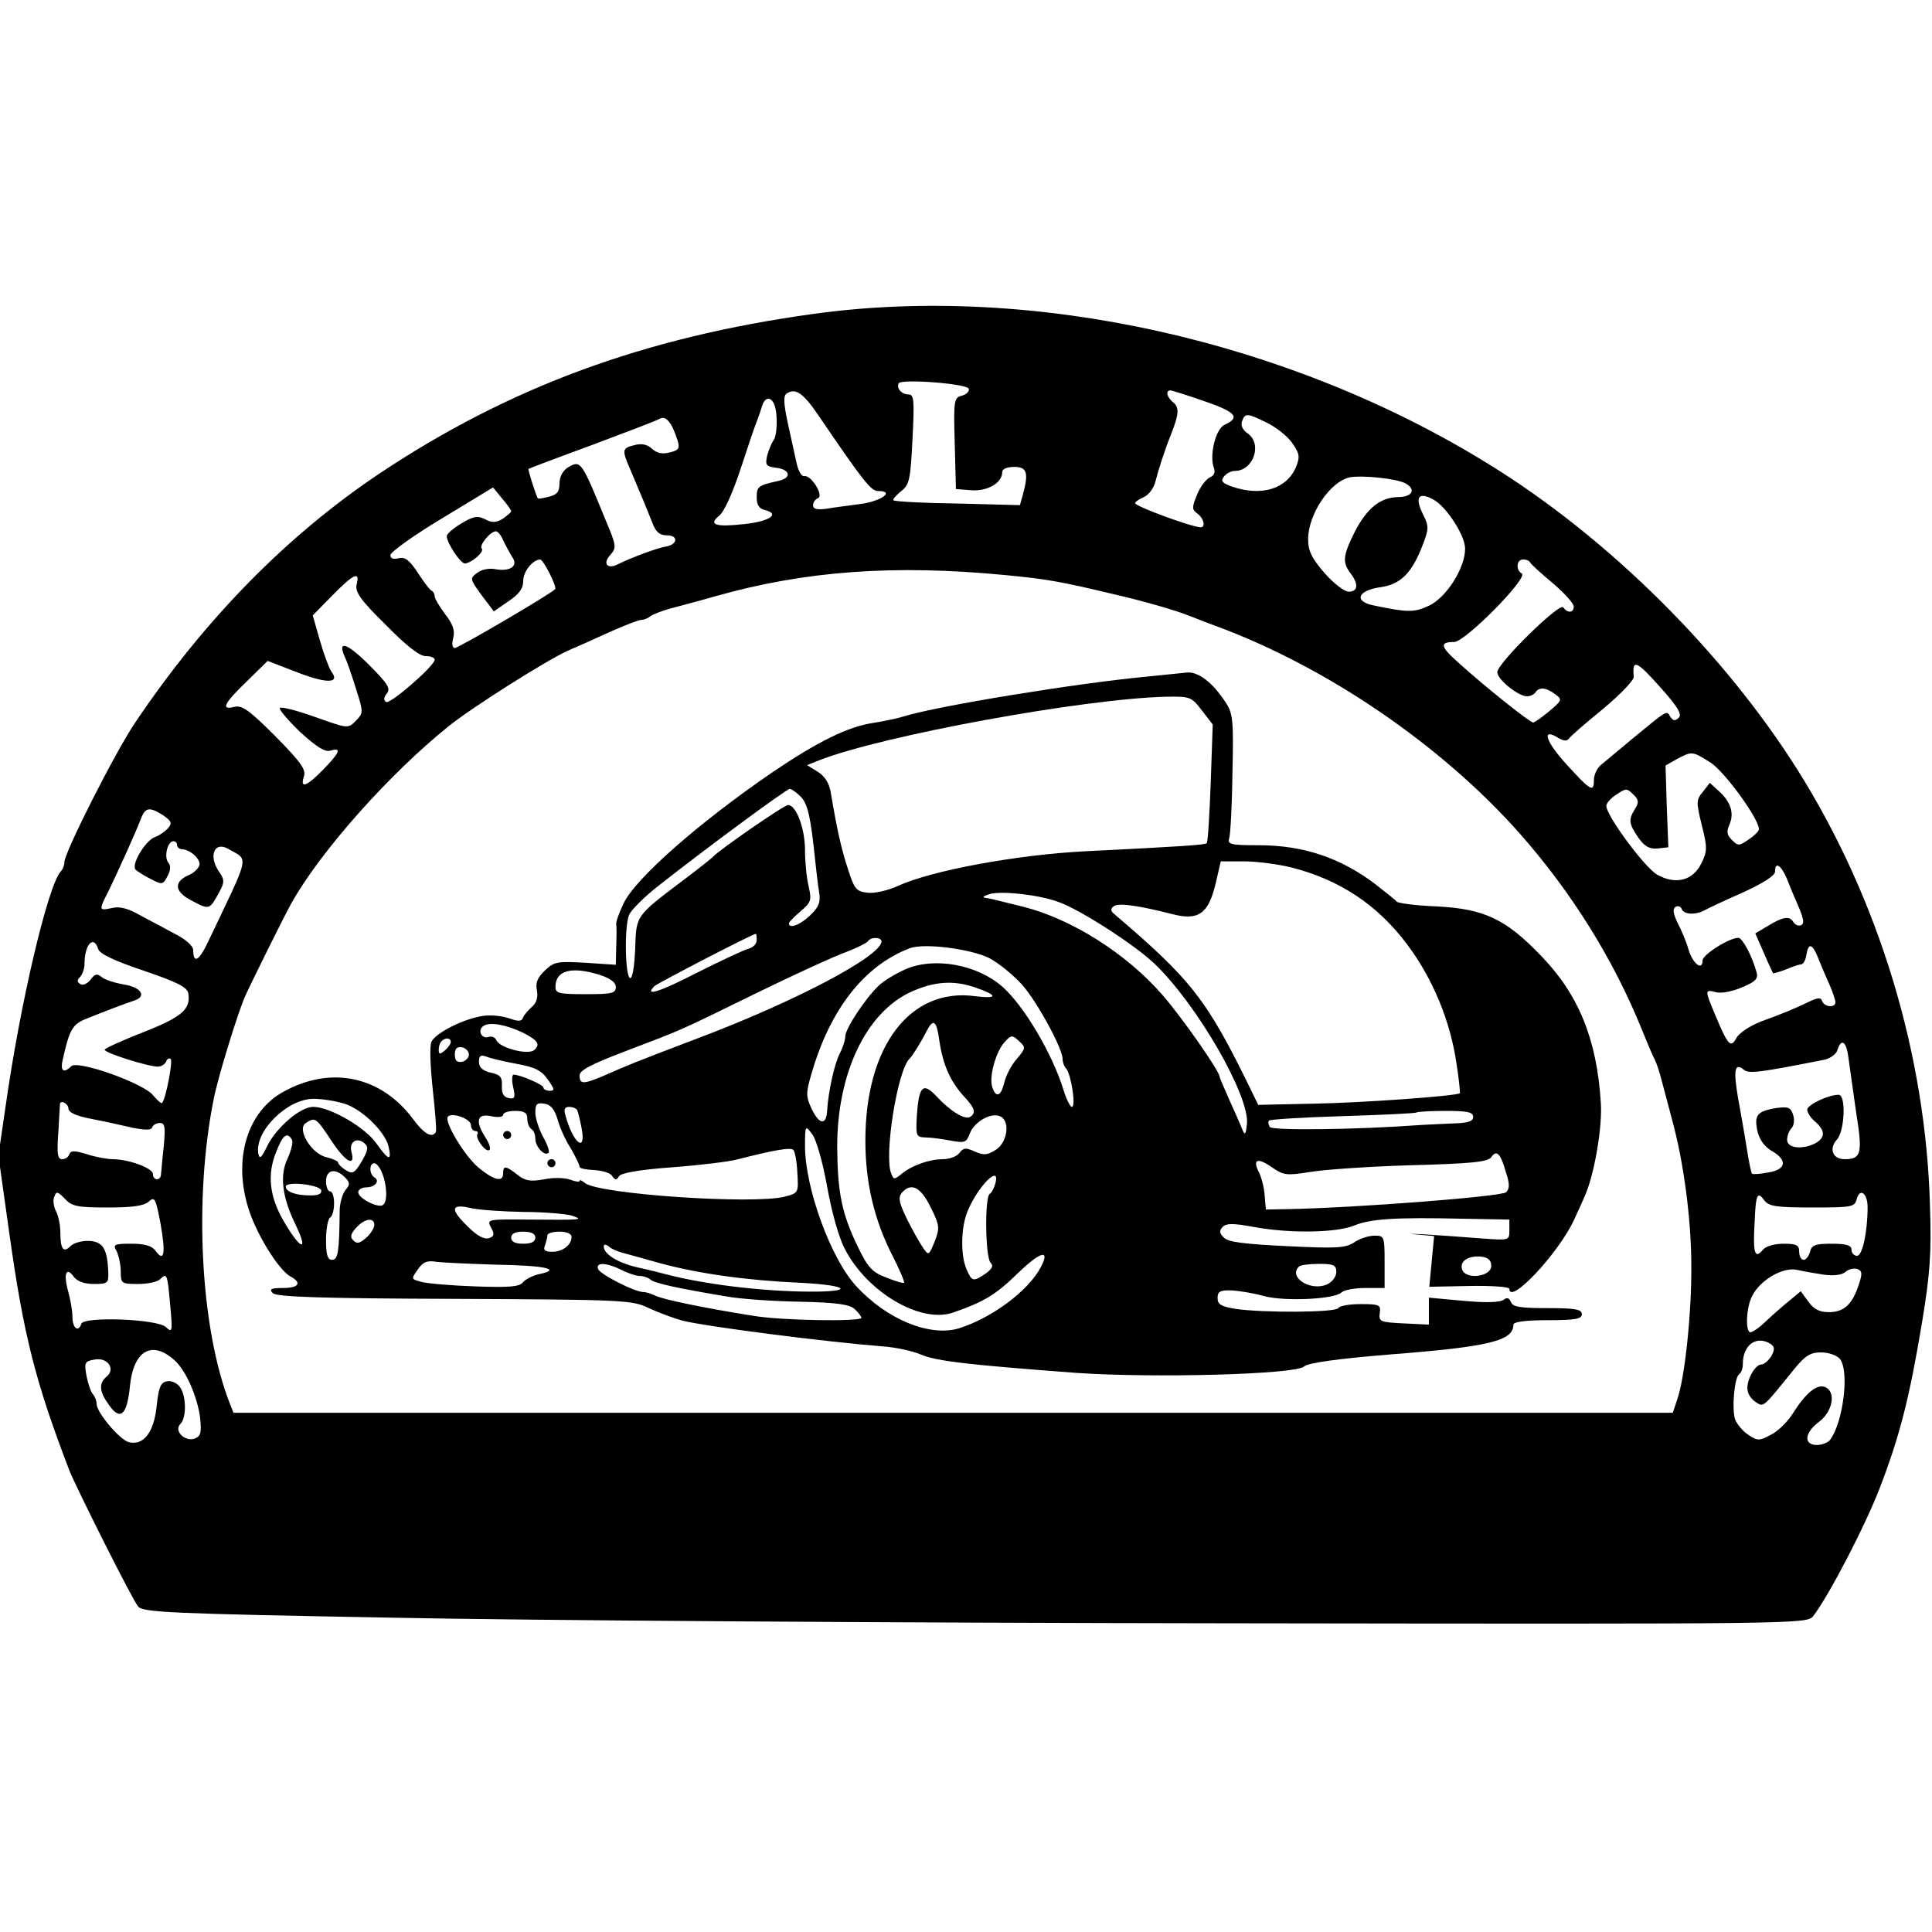
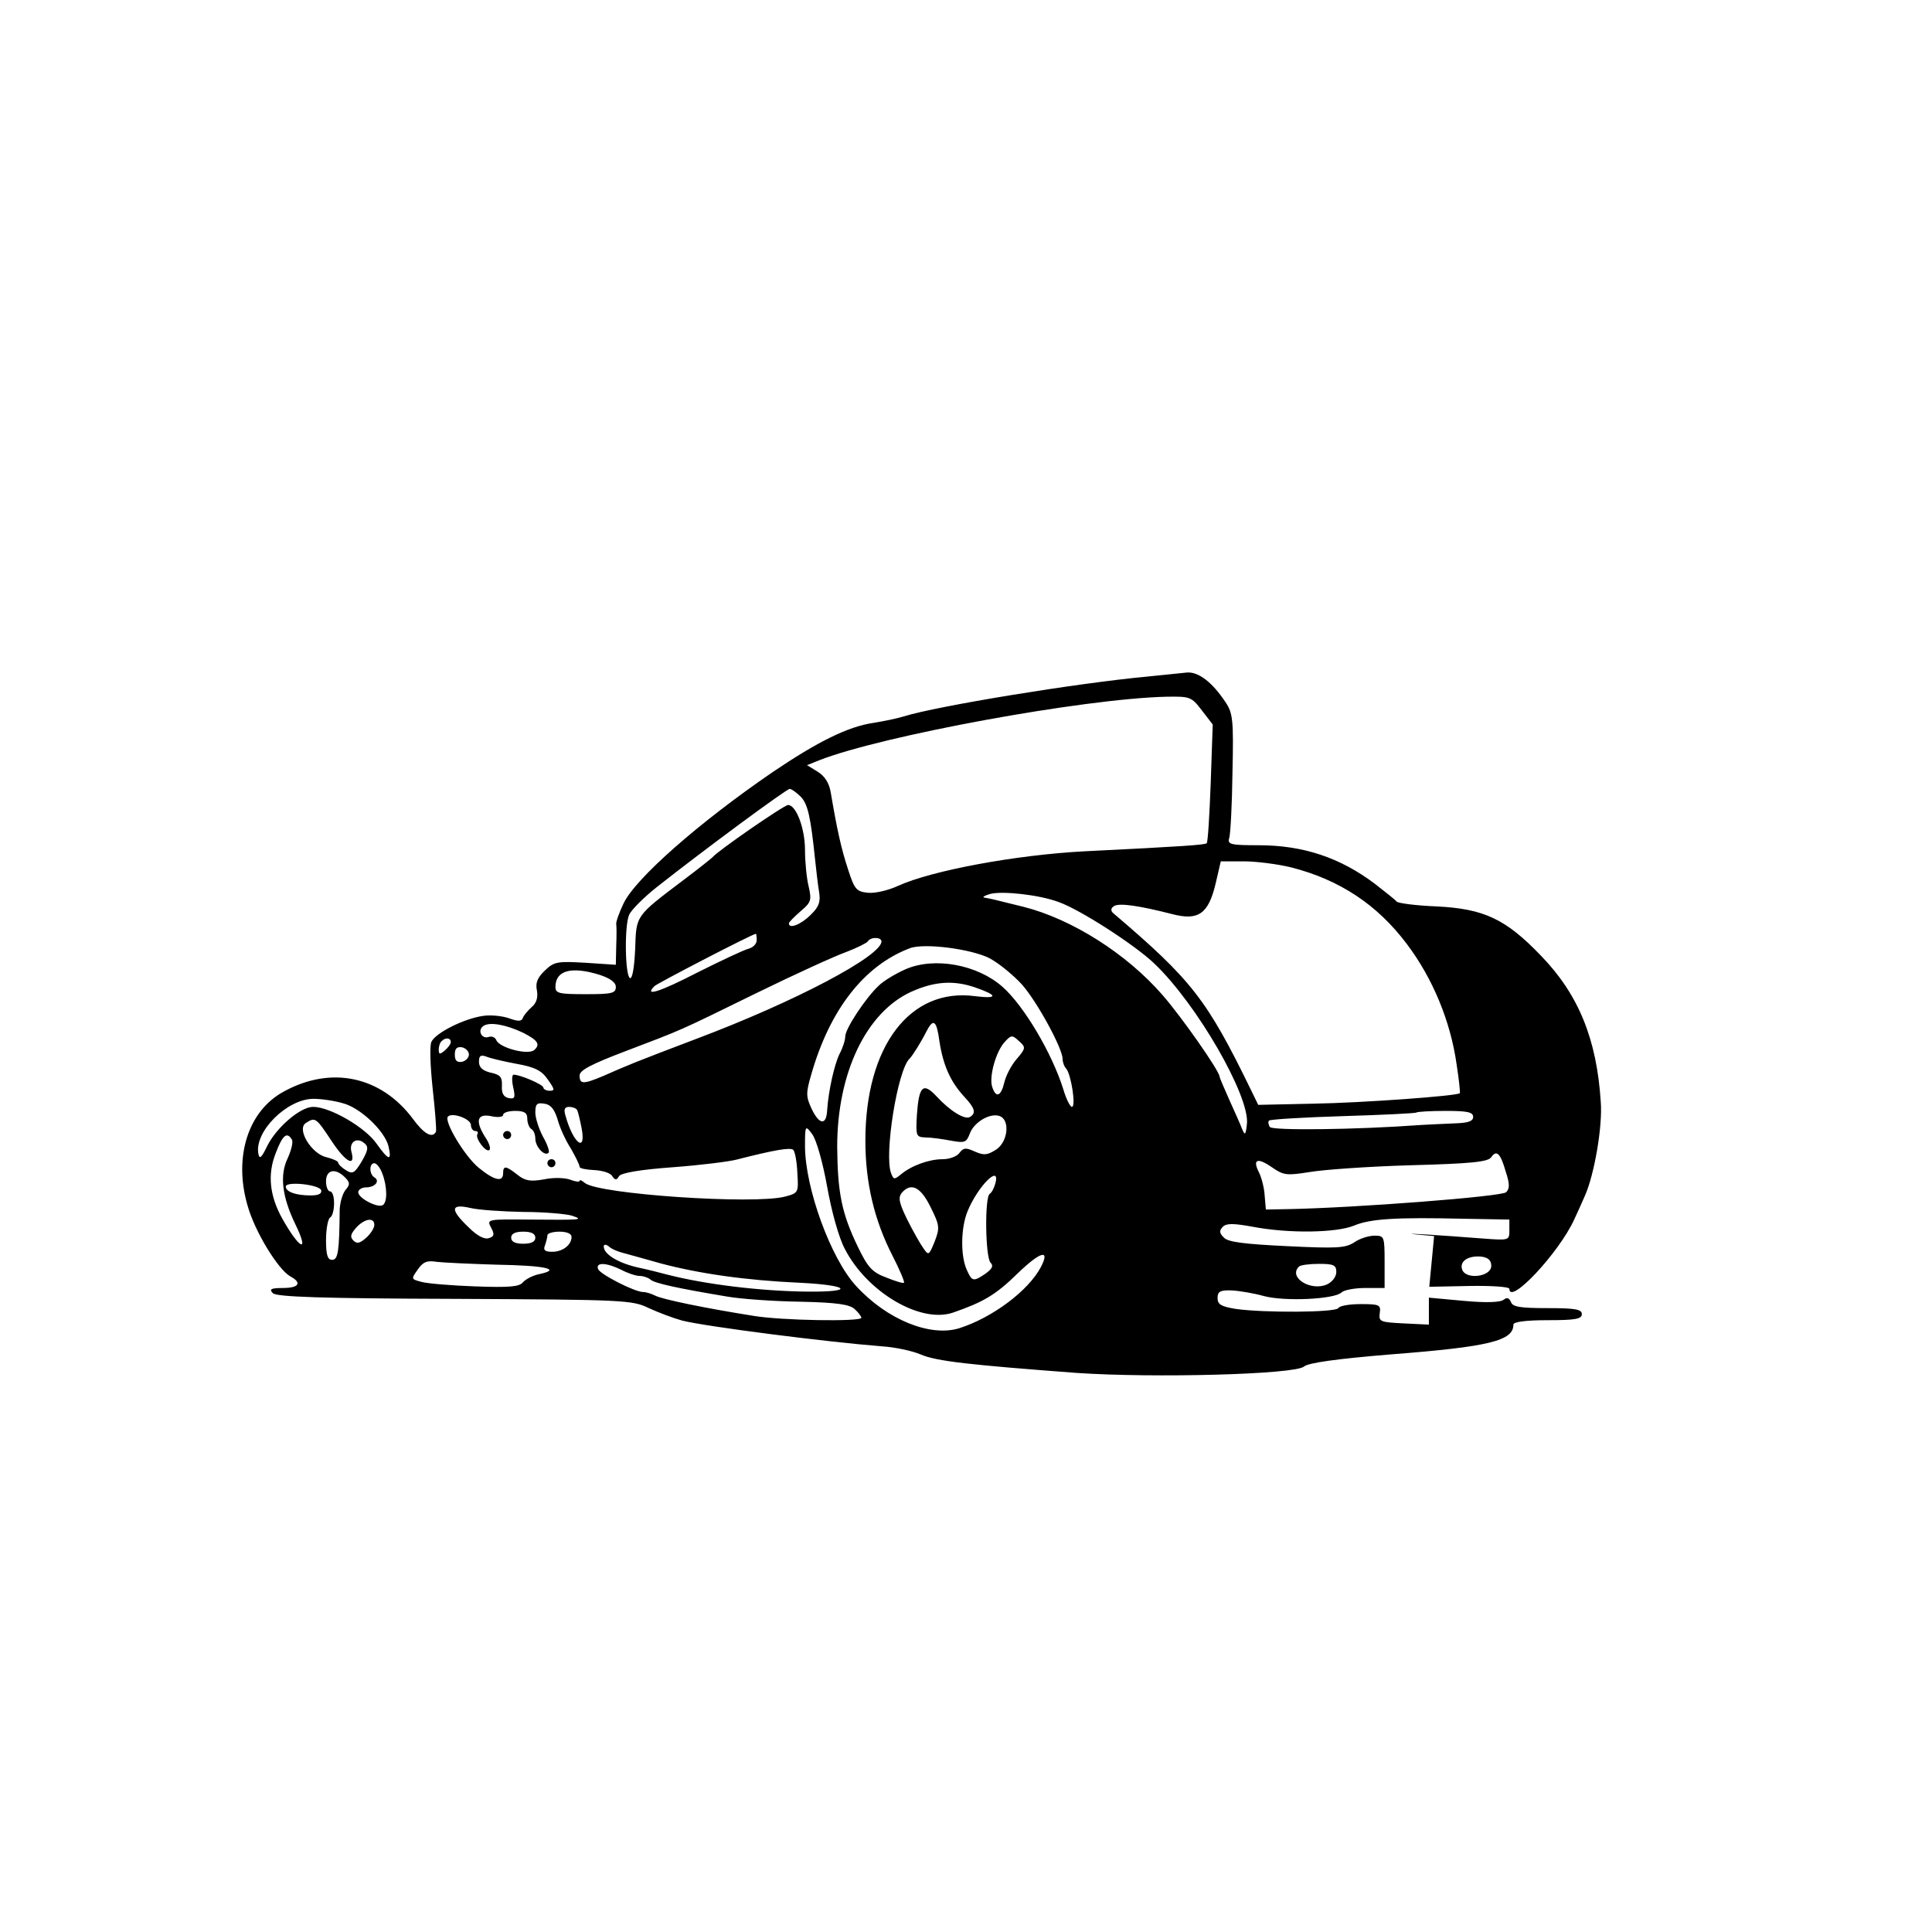
<svg xmlns="http://www.w3.org/2000/svg" version="1.0" width="480pt" height="480pt" viewBox="0 0 480 480" preserveAspectRatio="xMidYMid meet">
  <g transform="translate(0,480) scale(0.1,-0.1)" fill="#000000" stroke="none">
-     <path d="M2020 4020 c-419 -58 -753 -181 -1075 -395 -232 -155 -436 -363 -609 -620 -50 -74 -176 -323 -176 -347 0 -8 -4 -18 -9 -23 -32 -35 -101 -328 -137 -583 l-18 -123 27 -192 c36 -258 66 -373 150 -592 18 -44 155 -318 170 -336 11 -15 79 -18 627 -28 338 -7 1268 -13 2067 -14 1442 -2 1452 -2 1468 18 39 51 127 220 164 315 51 132 75 227 106 413 20 121 24 173 20 290 -10 376 -126 760 -327 1081 -184 293 -471 579 -768 762 -497 308 -1133 450 -1680 374z m387 -186 c2 -6 -6 -14 -17 -17 -20 -5 -21 -11 -18 -119 l3 -113 38 -3 c40 -3 77 18 77 45 0 8 12 13 30 13 32 0 36 -15 21 -70 l-7 -25 -154 4 c-85 1 -157 5 -160 8 -3 2 6 12 18 22 21 16 24 27 29 129 5 98 4 112 -10 112 -17 0 -31 16 -24 28 8 11 170 -1 174 -14z m-375 -64 c115 -169 132 -190 150 -190 42 0 8 -25 -43 -32 -30 -4 -69 -9 -86 -12 -23 -3 -33 -1 -33 9 0 7 6 15 12 17 16 6 -17 59 -34 55 -7 -1 -15 14 -19 33 -4 19 -14 64 -22 100 -10 47 -11 67 -3 72 22 15 41 2 78 -52z m961 33 c78 -27 89 -40 50 -58 -23 -10 -39 -77 -27 -108 4 -11 0 -19 -10 -23 -9 -4 -24 -23 -32 -43 -13 -32 -13 -37 1 -47 16 -12 21 -34 8 -34 -21 0 -163 52 -163 60 0 3 10 10 22 15 13 6 25 23 29 40 7 28 22 75 40 120 18 46 19 63 4 75 -16 13 -20 30 -7 30 4 0 42 -12 85 -27z m-1069 -9 c9 -23 7 -79 -3 -89 -4 -6 -11 -22 -15 -37 -5 -23 -3 -27 21 -30 37 -4 41 -26 6 -33 -50 -11 -53 -14 -53 -41 0 -18 6 -28 20 -31 39 -10 13 -28 -50 -35 -73 -8 -91 -2 -63 21 12 9 34 58 53 116 18 55 36 109 41 120 4 11 10 28 13 38 7 21 22 22 30 1z m-240 -90 c5 -18 2 -23 -20 -28 -18 -5 -32 -2 -44 9 -12 11 -26 14 -44 9 -30 -7 -31 -12 -12 -56 17 -40 39 -92 56 -135 9 -25 19 -33 37 -33 29 0 27 -23 -3 -28 -20 -3 -87 -28 -117 -43 -27 -15 -41 0 -21 22 16 18 16 22 -11 86 -61 149 -62 151 -95 131 -12 -8 -20 -23 -20 -39 0 -21 -6 -28 -26 -33 -15 -4 -27 -6 -28 -4 -6 12 -25 72 -23 73 1 1 72 28 157 59 85 32 162 61 170 66 15 8 30 -11 44 -56z m1463 46 c23 -11 51 -33 63 -50 19 -27 20 -35 10 -60 -23 -55 -86 -74 -159 -49 -25 9 -29 14 -20 25 6 8 18 14 27 14 46 0 69 67 32 93 -13 9 -18 20 -14 31 8 20 12 20 61 -4z m345 -151 c27 -15 17 -34 -19 -34 -44 -1 -77 -28 -107 -86 -30 -60 -31 -76 -11 -103 21 -27 19 -46 -4 -46 -11 0 -38 21 -60 46 -32 37 -41 55 -41 84 0 62 54 143 103 154 31 6 117 -3 139 -15z m-2222 -69 c0 -3 -10 -11 -21 -19 -17 -10 -27 -10 -44 -1 -18 9 -28 8 -58 -10 -20 -12 -37 -26 -37 -32 0 -17 34 -68 45 -68 16 1 49 29 42 37 -8 7 21 43 35 43 5 0 13 -10 18 -22 6 -13 16 -31 22 -41 17 -23 -4 -38 -42 -31 -14 3 -34 -1 -44 -9 -19 -14 -19 -15 10 -55 l31 -41 36 25 c27 18 37 32 37 51 0 23 23 52 42 53 8 0 43 -69 37 -74 -16 -15 -240 -146 -249 -146 -6 0 -8 10 -4 25 5 18 -1 35 -20 59 -14 19 -26 39 -26 44 0 6 -3 12 -7 14 -5 2 -20 22 -35 45 -21 32 -32 40 -48 36 -13 -3 -20 -1 -20 8 1 8 58 49 128 91 l127 77 22 -27 c13 -15 23 -29 23 -32z m2291 29 c32 -17 79 -89 79 -122 0 -49 -47 -122 -90 -142 -37 -17 -52 -17 -138 1 -49 10 -39 37 17 45 51 7 79 35 106 106 15 39 15 46 1 74 -22 44 -12 58 25 38z m241 -157 c2 -4 27 -27 56 -51 28 -24 52 -50 52 -58 0 -16 -16 -17 -26 -2 -8 14 -164 -139 -164 -161 0 -18 52 -60 74 -60 8 0 18 5 21 10 9 14 27 12 49 -5 18 -13 17 -15 -15 -42 -18 -15 -36 -28 -40 -28 -8 0 -120 89 -186 149 -45 40 -47 51 -10 51 27 0 184 159 168 170 -16 9 -13 35 3 35 8 0 16 -3 18 -8z m-1302 -31 c102 -10 132 -15 270 -48 70 -16 153 -40 185 -53 11 -4 40 -16 65 -25 275 -101 561 -296 755 -515 130 -147 234 -314 305 -490 12 -30 26 -63 31 -72 5 -10 13 -34 18 -55 6 -21 17 -65 26 -98 28 -102 47 -245 47 -360 1 -116 -16 -278 -35 -332 l-11 -33 -1788 0 -1788 0 -9 23 c-73 186 -90 508 -40 757 10 51 58 209 78 255 12 27 100 205 115 231 72 129 244 322 391 440 57 46 242 163 295 187 19 8 66 29 103 46 38 17 74 31 81 31 6 0 16 4 22 9 5 4 27 13 49 19 22 6 72 19 110 30 225 64 447 80 725 53z m-1614 -23 c-4 -19 9 -38 72 -100 51 -52 84 -78 99 -78 13 0 23 -4 23 -9 0 -15 -111 -112 -121 -105 -6 4 -6 11 2 21 10 12 3 24 -44 71 -55 55 -80 63 -60 19 6 -12 18 -48 28 -80 18 -57 18 -58 -1 -78 -20 -20 -20 -19 -102 10 -45 16 -84 26 -87 22 -2 -4 21 -31 51 -60 41 -37 61 -50 75 -46 29 9 23 -5 -18 -47 -42 -43 -58 -48 -48 -17 6 17 -8 36 -71 100 -64 64 -82 77 -101 73 -35 -9 -28 7 30 63 l52 51 75 -29 c73 -28 106 -27 83 3 -5 7 -18 41 -28 76 l-18 63 48 49 c54 55 70 62 61 28z m3243 -260 c40 -45 50 -63 42 -71 -9 -9 -14 -8 -21 2 -10 17 -5 19 -100 -59 -30 -25 -62 -52 -72 -60 -10 -8 -18 -25 -18 -38 0 -32 -8 -27 -69 40 -51 56 -62 91 -20 65 13 -8 22 -9 27 -2 4 6 42 39 85 74 43 36 77 71 76 80 -4 45 6 41 70 -31z m120 -182 c35 -22 121 -140 121 -166 0 -5 -12 -17 -26 -26 -23 -16 -26 -16 -41 -1 -13 13 -14 21 -6 39 12 28 3 56 -27 83 l-22 20 -17 -22 c-17 -20 -17 -26 -3 -83 14 -55 14 -65 -1 -95 -21 -43 -64 -54 -110 -28 -31 18 -125 145 -126 170 -1 7 11 20 25 29 24 16 26 16 42 0 14 -13 14 -20 4 -36 -17 -27 -15 -37 9 -72 16 -22 28 -28 48 -26 l26 3 -4 102 -3 101 28 16 c38 20 38 20 83 -8z m-3843 -132 c20 -14 22 -19 12 -31 -7 -8 -22 -19 -34 -23 -24 -10 -59 -69 -47 -81 5 -4 21 -15 38 -23 28 -15 30 -14 41 7 8 15 9 26 2 34 -11 14 -2 53 13 53 5 0 9 -4 9 -10 0 -5 6 -10 13 -10 21 -1 48 -27 42 -41 -3 -8 -15 -19 -28 -24 -37 -17 -33 -42 12 -64 42 -22 42 -22 68 27 11 20 10 28 -2 45 -28 40 -13 78 22 58 52 -30 56 -8 -51 -233 -22 -46 -36 -53 -36 -18 0 9 -18 26 -42 38 -24 13 -63 34 -88 47 -31 18 -53 24 -72 19 -33 -7 -33 -6 -8 43 20 41 67 144 81 181 10 26 21 28 55 6z m4033 -156 c7 -18 19 -47 27 -65 8 -17 14 -36 14 -42 0 -14 -17 -14 -25 -1 -9 15 -26 12 -62 -10 l-32 -19 21 -48 c11 -26 22 -49 23 -51 1 -1 15 3 31 9 16 7 34 13 39 13 6 1 11 11 13 24 5 31 15 28 30 -10 7 -18 20 -48 28 -66 8 -18 14 -37 14 -42 0 -15 -28 -12 -33 3 -3 9 -10 9 -33 -2 -38 -18 -59 -27 -119 -49 -28 -11 -55 -29 -61 -41 -14 -26 -21 -18 -52 56 -27 64 -27 65 1 58 13 -4 42 2 65 12 34 14 41 22 36 38 -11 40 -35 85 -45 85 -23 0 -89 -42 -89 -56 0 -27 -24 -9 -35 27 -5 19 -18 49 -27 66 -11 23 -13 35 -5 40 6 3 13 1 15 -5 5 -15 36 -16 60 -2 9 5 52 25 95 44 48 22 77 41 77 50 0 26 14 18 29 -16z m-4195 -176 c4 -12 40 -29 114 -54 85 -29 108 -41 110 -57 6 -39 -17 -58 -113 -96 -52 -20 -95 -40 -95 -43 0 -8 108 -42 132 -42 9 0 18 6 21 13 2 6 7 9 11 6 6 -6 -12 -98 -21 -109 -2 -3 -12 6 -22 18 -22 30 -188 89 -204 73 -19 -19 -28 -12 -21 17 16 72 24 87 56 100 47 19 100 39 121 46 32 10 19 33 -25 40 -23 4 -48 12 -56 19 -11 9 -17 7 -27 -7 -8 -10 -19 -15 -25 -11 -9 5 -9 10 -1 18 6 6 11 21 11 33 0 48 23 72 34 36z m4349 -274 c3 -24 12 -84 19 -135 16 -99 12 -113 -29 -113 -30 0 -40 26 -19 49 19 21 23 111 4 111 -26 0 -78 -25 -78 -37 0 -7 9 -21 20 -30 25 -22 25 -39 1 -53 -32 -17 -71 -13 -71 8 0 10 5 23 11 29 6 6 8 21 4 33 -6 19 -12 21 -43 17 -46 -8 -54 -17 -46 -56 5 -22 17 -39 35 -50 41 -23 37 -47 -8 -54 -20 -4 -38 -5 -40 -3 -2 1 -8 29 -13 62 -5 32 -15 89 -22 127 -12 70 -8 88 15 69 12 -10 37 -7 199 25 15 3 30 14 33 24 10 32 23 21 28 -23z m-4423 -122 c0 -10 20 -19 58 -26 31 -6 77 -16 102 -22 31 -6 46 -6 48 1 2 6 11 11 19 11 13 0 14 -10 10 -57 -4 -32 -6 -64 -7 -70 0 -17 -20 -17 -20 0 0 15 -61 37 -100 37 -12 0 -41 5 -63 12 -32 10 -41 10 -45 0 -2 -7 -10 -12 -18 -12 -11 0 -13 14 -9 68 2 37 4 68 4 70 3 10 21 -1 21 -12z m97 -246 c62 0 91 4 103 15 14 13 17 8 29 -56 13 -73 9 -97 -13 -66 -9 12 -27 17 -60 17 -43 0 -46 -2 -36 -19 5 -11 10 -33 10 -50 0 -30 2 -31 43 -31 24 0 48 5 55 12 17 17 18 12 25 -66 6 -65 5 -68 -11 -53 -21 20 -204 27 -210 8 -7 -22 -22 -11 -22 17 0 15 -5 44 -11 65 -12 44 -4 61 15 34 9 -11 26 -17 50 -17 33 0 36 2 35 28 -2 59 -13 77 -47 79 -18 1 -38 -5 -46 -12 -18 -19 -26 -9 -26 32 0 19 -5 43 -11 54 -6 12 -8 28 -4 36 5 14 8 13 26 -5 17 -19 31 -22 106 -22z m4373 1 c0 -62 -13 -121 -26 -121 -8 0 -14 7 -14 15 0 11 -12 15 -49 15 -40 0 -50 -3 -54 -20 -3 -11 -10 -20 -16 -20 -6 0 -11 9 -11 20 0 17 -7 20 -39 20 -22 0 -44 -6 -51 -15 -20 -24 -25 -9 -21 63 3 76 7 84 25 59 11 -14 30 -17 118 -17 99 0 106 1 111 21 8 29 27 14 27 -20z m-108 -168 c23 -3 44 -1 53 7 8 7 21 10 30 7 12 -5 12 -12 3 -39 -16 -49 -37 -68 -74 -68 -23 0 -38 7 -51 26 l-19 26 -29 -24 c-15 -12 -41 -35 -57 -50 -16 -16 -34 -28 -39 -28 -13 0 -11 61 4 90 20 40 77 73 112 65 17 -4 47 -9 67 -12z m-133 -172 c10 -7 11 -13 2 -30 -7 -11 -18 -21 -25 -21 -16 0 -39 -42 -34 -65 1 -10 11 -23 21 -29 19 -12 16 -15 95 83 27 33 40 41 66 41 19 0 39 -7 47 -16 24 -29 9 -156 -24 -201 -5 -7 -20 -13 -33 -13 -34 0 -31 31 6 58 34 26 42 75 14 86 -20 8 -48 -15 -80 -66 -13 -21 -38 -45 -55 -53 -28 -15 -33 -15 -55 0 -14 9 -28 26 -33 38 -9 26 -2 105 10 113 5 3 9 14 9 25 0 48 34 72 69 50z m-3966 -40 c28 -24 57 -90 64 -142 4 -38 2 -47 -13 -53 -24 -9 -53 19 -36 36 16 16 15 70 -1 92 -7 10 -22 17 -33 14 -15 -3 -20 -15 -25 -63 -7 -65 -33 -97 -69 -88 -23 6 -80 74 -80 95 0 8 -4 18 -9 24 -5 5 -12 25 -16 45 -6 33 -5 37 19 41 33 7 54 -23 31 -42 -20 -17 -19 -37 6 -71 28 -40 45 -25 52 49 9 86 54 113 110 63z" />
    <path d="M2850 3119 c-173 -16 -522 -73 -605 -99 -16 -5 -50 -12 -75 -16 -63 -9 -139 -47 -250 -122 -184 -126 -342 -265 -371 -327 -11 -23 -19 -46 -18 -51 1 -5 1 -30 0 -55 l-1 -46 -75 5 c-70 4 -78 3 -101 -19 -19 -18 -24 -31 -20 -50 3 -17 -1 -31 -13 -41 -10 -9 -20 -21 -22 -27 -3 -9 -12 -9 -34 -1 -17 6 -46 9 -65 6 -48 -7 -117 -42 -128 -64 -5 -10 -3 -60 3 -117 6 -55 10 -103 8 -107 -9 -17 -30 -5 -57 32 -79 106 -203 133 -321 68 -89 -48 -125 -163 -90 -283 18 -65 76 -159 106 -176 30 -16 22 -29 -18 -29 -30 0 -35 -3 -25 -13 10 -9 117 -13 452 -14 422 -2 441 -3 482 -23 24 -11 61 -25 83 -31 60 -15 357 -53 497 -64 31 -2 74 -11 95 -20 39 -17 122 -26 388 -46 190 -13 543 -4 565 16 10 9 81 19 215 30 246 19 305 34 305 74 0 7 31 11 85 11 69 0 85 3 85 15 0 12 -16 15 -85 15 -68 0 -87 3 -91 15 -5 11 -10 12 -18 6 -8 -7 -45 -8 -99 -3 l-87 8 0 -34 0 -33 -62 3 c-59 3 -63 4 -60 26 3 20 -1 22 -47 22 -27 0 -53 -4 -56 -10 -7 -11 -184 -12 -255 -2 -36 6 -45 11 -45 27 0 16 6 20 35 19 19 -1 55 -7 80 -14 52 -14 176 -8 193 9 6 6 33 11 59 11 l48 0 0 65 c0 63 -1 65 -25 65 -14 0 -37 -7 -51 -17 -22 -14 -44 -15 -167 -9 -104 5 -146 10 -156 21 -12 11 -12 18 -3 27 9 9 26 9 75 0 90 -17 207 -15 251 3 41 17 103 21 274 17 l112 -2 0 -26 c0 -26 0 -26 -67 -21 -102 8 -214 15 -164 10 l44 -4 -6 -63 -6 -63 99 2 c55 1 100 -2 100 -7 0 -42 123 89 161 172 9 19 21 46 27 60 23 52 44 172 39 233 -10 155 -55 266 -148 362 -88 92 -142 117 -259 123 -52 2 -97 8 -100 12 -3 4 -27 23 -54 44 -86 65 -178 96 -289 96 -70 0 -78 2 -73 18 3 9 7 82 8 162 3 131 1 148 -17 175 -33 50 -68 77 -97 74 -7 -1 -51 -5 -98 -10z m136 -84 l27 -35 -5 -145 c-3 -80 -7 -147 -10 -150 -4 -4 -59 -8 -303 -20 -172 -9 -381 -48 -464 -86 -24 -11 -57 -19 -75 -17 -28 3 -33 8 -49 58 -17 51 -28 102 -43 191 -4 24 -15 41 -33 52 l-26 16 30 12 c155 61 656 153 862 158 60 1 63 0 89 -34z m-997 -214 c18 -18 25 -50 36 -156 3 -27 7 -64 10 -81 4 -24 0 -37 -21 -57 -24 -24 -54 -36 -54 -21 0 3 13 16 29 30 26 22 28 27 20 62 -5 20 -9 61 -9 90 0 54 -22 112 -42 112 -10 0 -175 -114 -188 -130 -3 -3 -34 -28 -70 -55 -123 -93 -119 -88 -122 -174 -2 -44 -7 -74 -13 -71 -12 7 -14 129 -2 157 5 12 37 44 70 70 114 90 321 243 329 243 4 0 16 -8 27 -19z m1219 -176 c121 -31 214 -93 287 -190 65 -86 109 -193 124 -300 6 -38 9 -70 8 -71 -7 -7 -245 -24 -362 -26 l-139 -3 -17 35 c-111 228 -148 275 -344 442 -6 6 -5 12 3 17 13 8 62 1 144 -20 65 -17 90 0 108 75 l13 56 58 0 c31 0 84 -7 117 -15z m-578 -86 c54 -19 190 -107 238 -153 106 -101 237 -329 230 -398 -3 -28 -5 -30 -12 -13 -4 11 -19 44 -32 73 -13 29 -24 55 -24 57 0 14 -94 148 -141 202 -90 104 -227 190 -346 220 -32 8 -65 16 -73 18 -8 2 -19 4 -25 5 -5 1 1 5 15 9 30 8 122 -2 170 -20z m-750 -95 c0 -9 -9 -18 -20 -21 -12 -3 -69 -30 -127 -59 -95 -49 -134 -61 -107 -34 7 7 244 130 252 130 1 0 2 -7 2 -16z m310 -3 c0 -36 -213 -149 -460 -242 -158 -60 -167 -64 -233 -93 -48 -20 -57 -20 -57 2 0 13 29 28 113 60 147 56 127 47 327 145 96 47 197 93 223 102 26 10 50 22 53 26 7 12 34 11 34 0z m269 -42 c24 -13 60 -43 80 -65 38 -43 101 -159 101 -185 0 -8 4 -19 9 -24 12 -14 25 -95 14 -95 -4 0 -14 19 -21 43 -28 90 -98 208 -151 255 -63 56 -170 75 -241 44 -25 -11 -55 -29 -67 -41 -33 -31 -83 -107 -83 -126 0 -9 -6 -28 -14 -43 -13 -26 -28 -93 -31 -141 -2 -37 -19 -36 -38 3 -15 32 -15 40 -1 88 46 160 131 269 244 312 36 14 155 -2 199 -25z m-969 -41 c27 -9 40 -19 40 -30 0 -16 -10 -18 -75 -18 -66 0 -75 2 -75 18 0 41 39 52 110 30z m932 -31 c58 -20 58 -29 1 -22 -162 22 -273 -124 -273 -359 0 -104 22 -197 67 -285 18 -35 31 -66 29 -68 -2 -2 -22 4 -44 13 -35 13 -46 25 -71 77 -40 83 -50 134 -51 248 0 183 72 334 184 385 58 26 105 29 158 11z m-1122 -113 c37 -19 43 -29 27 -43 -16 -13 -87 6 -94 25 -3 7 -11 10 -18 8 -18 -7 -30 16 -14 27 16 11 57 3 99 -17z m1034 -21 c9 -59 27 -100 61 -137 27 -29 31 -41 15 -51 -13 -8 -50 15 -84 52 -33 35 -43 24 -48 -47 -3 -53 -2 -55 22 -56 14 0 42 -4 63 -8 34 -6 38 -5 47 19 11 28 51 51 74 42 26 -10 20 -64 -9 -83 -22 -14 -30 -15 -53 -5 -22 10 -28 10 -38 -3 -6 -9 -25 -16 -42 -16 -34 0 -78 -16 -104 -38 -16 -13 -18 -13 -24 3 -18 45 16 258 46 285 7 7 28 40 42 68 17 33 25 27 32 -25z m192 -44 c-14 -16 -27 -42 -31 -59 -8 -34 -21 -39 -30 -10 -8 25 9 87 31 111 16 18 19 18 35 3 18 -16 18 -18 -5 -45z m-1406 42 c0 -5 -7 -14 -15 -21 -12 -10 -15 -10 -15 2 0 8 3 18 7 21 9 10 23 9 23 -2z m45 -31 c0 -8 -8 -16 -17 -18 -13 -2 -18 3 -18 18 0 15 5 20 18 18 9 -2 17 -10 17 -18z m118 -23 c46 -8 63 -17 78 -39 17 -24 18 -28 5 -28 -9 0 -16 4 -16 8 0 7 -57 32 -74 32 -4 0 -5 -14 -1 -31 6 -27 4 -30 -12 -27 -12 3 -17 12 -16 30 1 22 -4 28 -28 33 -20 5 -29 13 -29 27 0 15 4 18 18 13 9 -4 43 -12 75 -18z m-431 -98 c43 -11 103 -68 113 -106 9 -39 1 -37 -29 5 -28 41 -116 92 -158 92 -32 0 -91 -51 -114 -97 -14 -29 -19 -34 -22 -20 -11 55 71 137 137 137 20 0 53 -5 73 -11z m533 -39 c5 -20 20 -53 33 -73 12 -21 22 -41 22 -46 0 -4 16 -7 36 -8 20 -1 41 -7 45 -15 7 -10 11 -11 17 0 6 8 51 16 133 22 68 5 140 14 159 19 94 24 134 31 141 24 4 -4 9 -30 10 -57 3 -49 3 -50 -31 -59 -78 -20 -463 6 -497 34 -7 6 -13 9 -13 5 0 -3 -10 -2 -23 3 -13 5 -42 6 -65 1 -34 -6 -47 -4 -66 11 -29 23 -36 24 -36 4 0 -23 -22 -18 -61 14 -35 29 -87 116 -76 127 11 11 57 -6 57 -21 0 -8 5 -15 11 -15 5 0 8 -3 5 -8 -6 -10 22 -47 30 -39 4 3 -1 18 -10 31 -26 41 -21 60 14 53 17 -4 30 -2 30 3 0 6 14 10 30 10 23 0 30 -5 30 -19 0 -11 5 -23 10 -26 6 -3 10 -14 10 -24 0 -20 23 -45 33 -35 3 3 -3 21 -14 40 -10 19 -19 46 -19 60 0 21 4 25 22 22 16 -2 25 -13 33 -38z m49 22 c2 -4 7 -24 11 -45 12 -63 -21 -38 -40 31 -5 16 -2 22 9 22 8 0 17 -3 20 -8z m2226 -17 c0 -11 -13 -15 -47 -16 -27 -1 -64 -3 -83 -4 -164 -12 -369 -14 -375 -5 -4 6 -5 14 -2 16 3 3 85 8 183 11 99 3 181 7 183 9 2 2 35 4 73 4 54 0 68 -3 68 -15z m-2836 -60 c35 -53 60 -66 49 -26 -6 23 13 37 32 21 11 -9 10 -17 -6 -45 -18 -30 -23 -33 -40 -22 -10 6 -19 15 -19 19 0 3 -13 9 -29 13 -37 8 -75 70 -51 85 23 15 25 14 64 -45z m1231 -113 c11 -62 29 -127 44 -155 55 -107 188 -186 269 -158 75 26 106 44 160 97 57 55 82 62 58 16 -31 -59 -121 -126 -203 -152 -72 -22 -179 21 -256 105 -63 68 -127 244 -127 348 0 52 1 52 18 29 10 -13 26 -69 37 -130z m-1330 117 c4 -5 -1 -26 -10 -46 -21 -43 -14 -97 19 -165 36 -74 10 -62 -33 15 -31 56 -37 109 -16 162 17 45 28 54 40 34z m3016 -80 c10 -30 10 -42 1 -51 -11 -11 -378 -39 -542 -42 l-55 -1 -3 35 c-1 19 -8 45 -14 57 -17 33 -4 38 32 13 29 -20 36 -21 93 -12 34 6 148 14 252 17 148 4 192 8 200 20 13 19 23 10 36 -36z m-2791 -5 c12 -31 13 -71 1 -78 -12 -8 -61 17 -61 32 0 6 9 12 19 12 23 0 36 16 21 25 -13 8 -13 35 0 35 6 0 15 -12 20 -26z m-93 -9 c13 -13 13 -18 1 -32 -7 -9 -13 -30 -14 -47 -1 -106 -4 -126 -19 -126 -11 0 -15 12 -15 49 0 28 5 53 10 56 6 3 10 19 10 36 0 16 -4 29 -10 29 -5 0 -10 11 -10 25 0 29 23 34 47 10z m1616 -15 c-3 -11 -9 -23 -14 -26 -13 -8 -11 -158 2 -171 8 -8 4 -15 -12 -27 -31 -21 -34 -20 -47 9 -16 35 -15 105 2 146 26 63 82 118 69 69z m-1675 -17 c2 -9 -7 -13 -26 -13 -37 0 -62 9 -62 22 0 14 83 5 88 -9z m1514 -42 c23 -46 23 -52 10 -86 -14 -34 -15 -35 -28 -16 -8 11 -26 43 -40 71 -20 41 -23 54 -14 66 23 27 47 16 72 -35z m-1012 -12 c52 0 106 -5 120 -9 33 -11 24 -11 -103 -10 -107 1 -108 1 -97 -20 9 -16 8 -22 -5 -26 -11 -4 -29 5 -51 27 -46 44 -45 59 4 48 20 -5 80 -9 132 -10z m-370 -32 c0 -8 -9 -22 -20 -32 -16 -14 -23 -16 -32 -7 -9 9 -7 16 7 32 21 23 45 26 45 7z m400 -32 c0 -10 -10 -15 -30 -15 -20 0 -30 5 -30 15 0 10 10 15 30 15 20 0 30 -5 30 -15z m90 2 c0 -20 -22 -37 -48 -37 -18 0 -23 4 -18 16 3 9 6 20 6 25 0 5 14 9 30 9 18 0 30 -5 30 -13z m125 -39 c11 -3 55 -15 97 -27 94 -25 210 -42 346 -48 122 -6 137 -23 20 -22 -117 1 -257 18 -353 43 -11 3 -42 11 -70 17 -49 11 -85 33 -85 52 0 6 5 6 13 0 6 -6 21 -12 32 -15z m2160 -33 c0 -27 -62 -35 -72 -10 -8 21 14 36 47 33 17 -2 25 -9 25 -23z m-2473 3 c121 -2 164 -11 110 -23 -17 -3 -36 -13 -43 -21 -9 -11 -34 -13 -118 -10 -58 2 -118 7 -133 11 -27 7 -27 7 -10 31 13 19 23 23 47 19 17 -2 83 -5 147 -7z m312 -13 c15 -8 36 -15 45 -15 9 0 21 -4 27 -9 9 -9 69 -22 189 -42 33 -6 115 -12 182 -13 94 -2 125 -7 137 -19 9 -8 16 -18 16 -21 0 -10 -199 -7 -269 5 -120 19 -226 41 -243 50 -10 5 -23 9 -30 9 -21 0 -107 44 -112 57 -7 18 22 16 58 -2z m1776 -5 c0 -12 -10 -25 -23 -31 -40 -18 -97 17 -70 44 3 4 26 7 50 7 36 0 43 -3 43 -20z" />
    <path d="M1250 1980 c0 -5 5 -10 10 -10 6 0 10 5 10 10 0 6 -4 10 -10 10 -5 0 -10 -4 -10 -10z" />
    <path d="M1360 1910 c0 -5 5 -10 10 -10 6 0 10 5 10 10 0 6 -4 10 -10 10 -5 0 -10 -4 -10 -10z" />
  </g>
</svg>